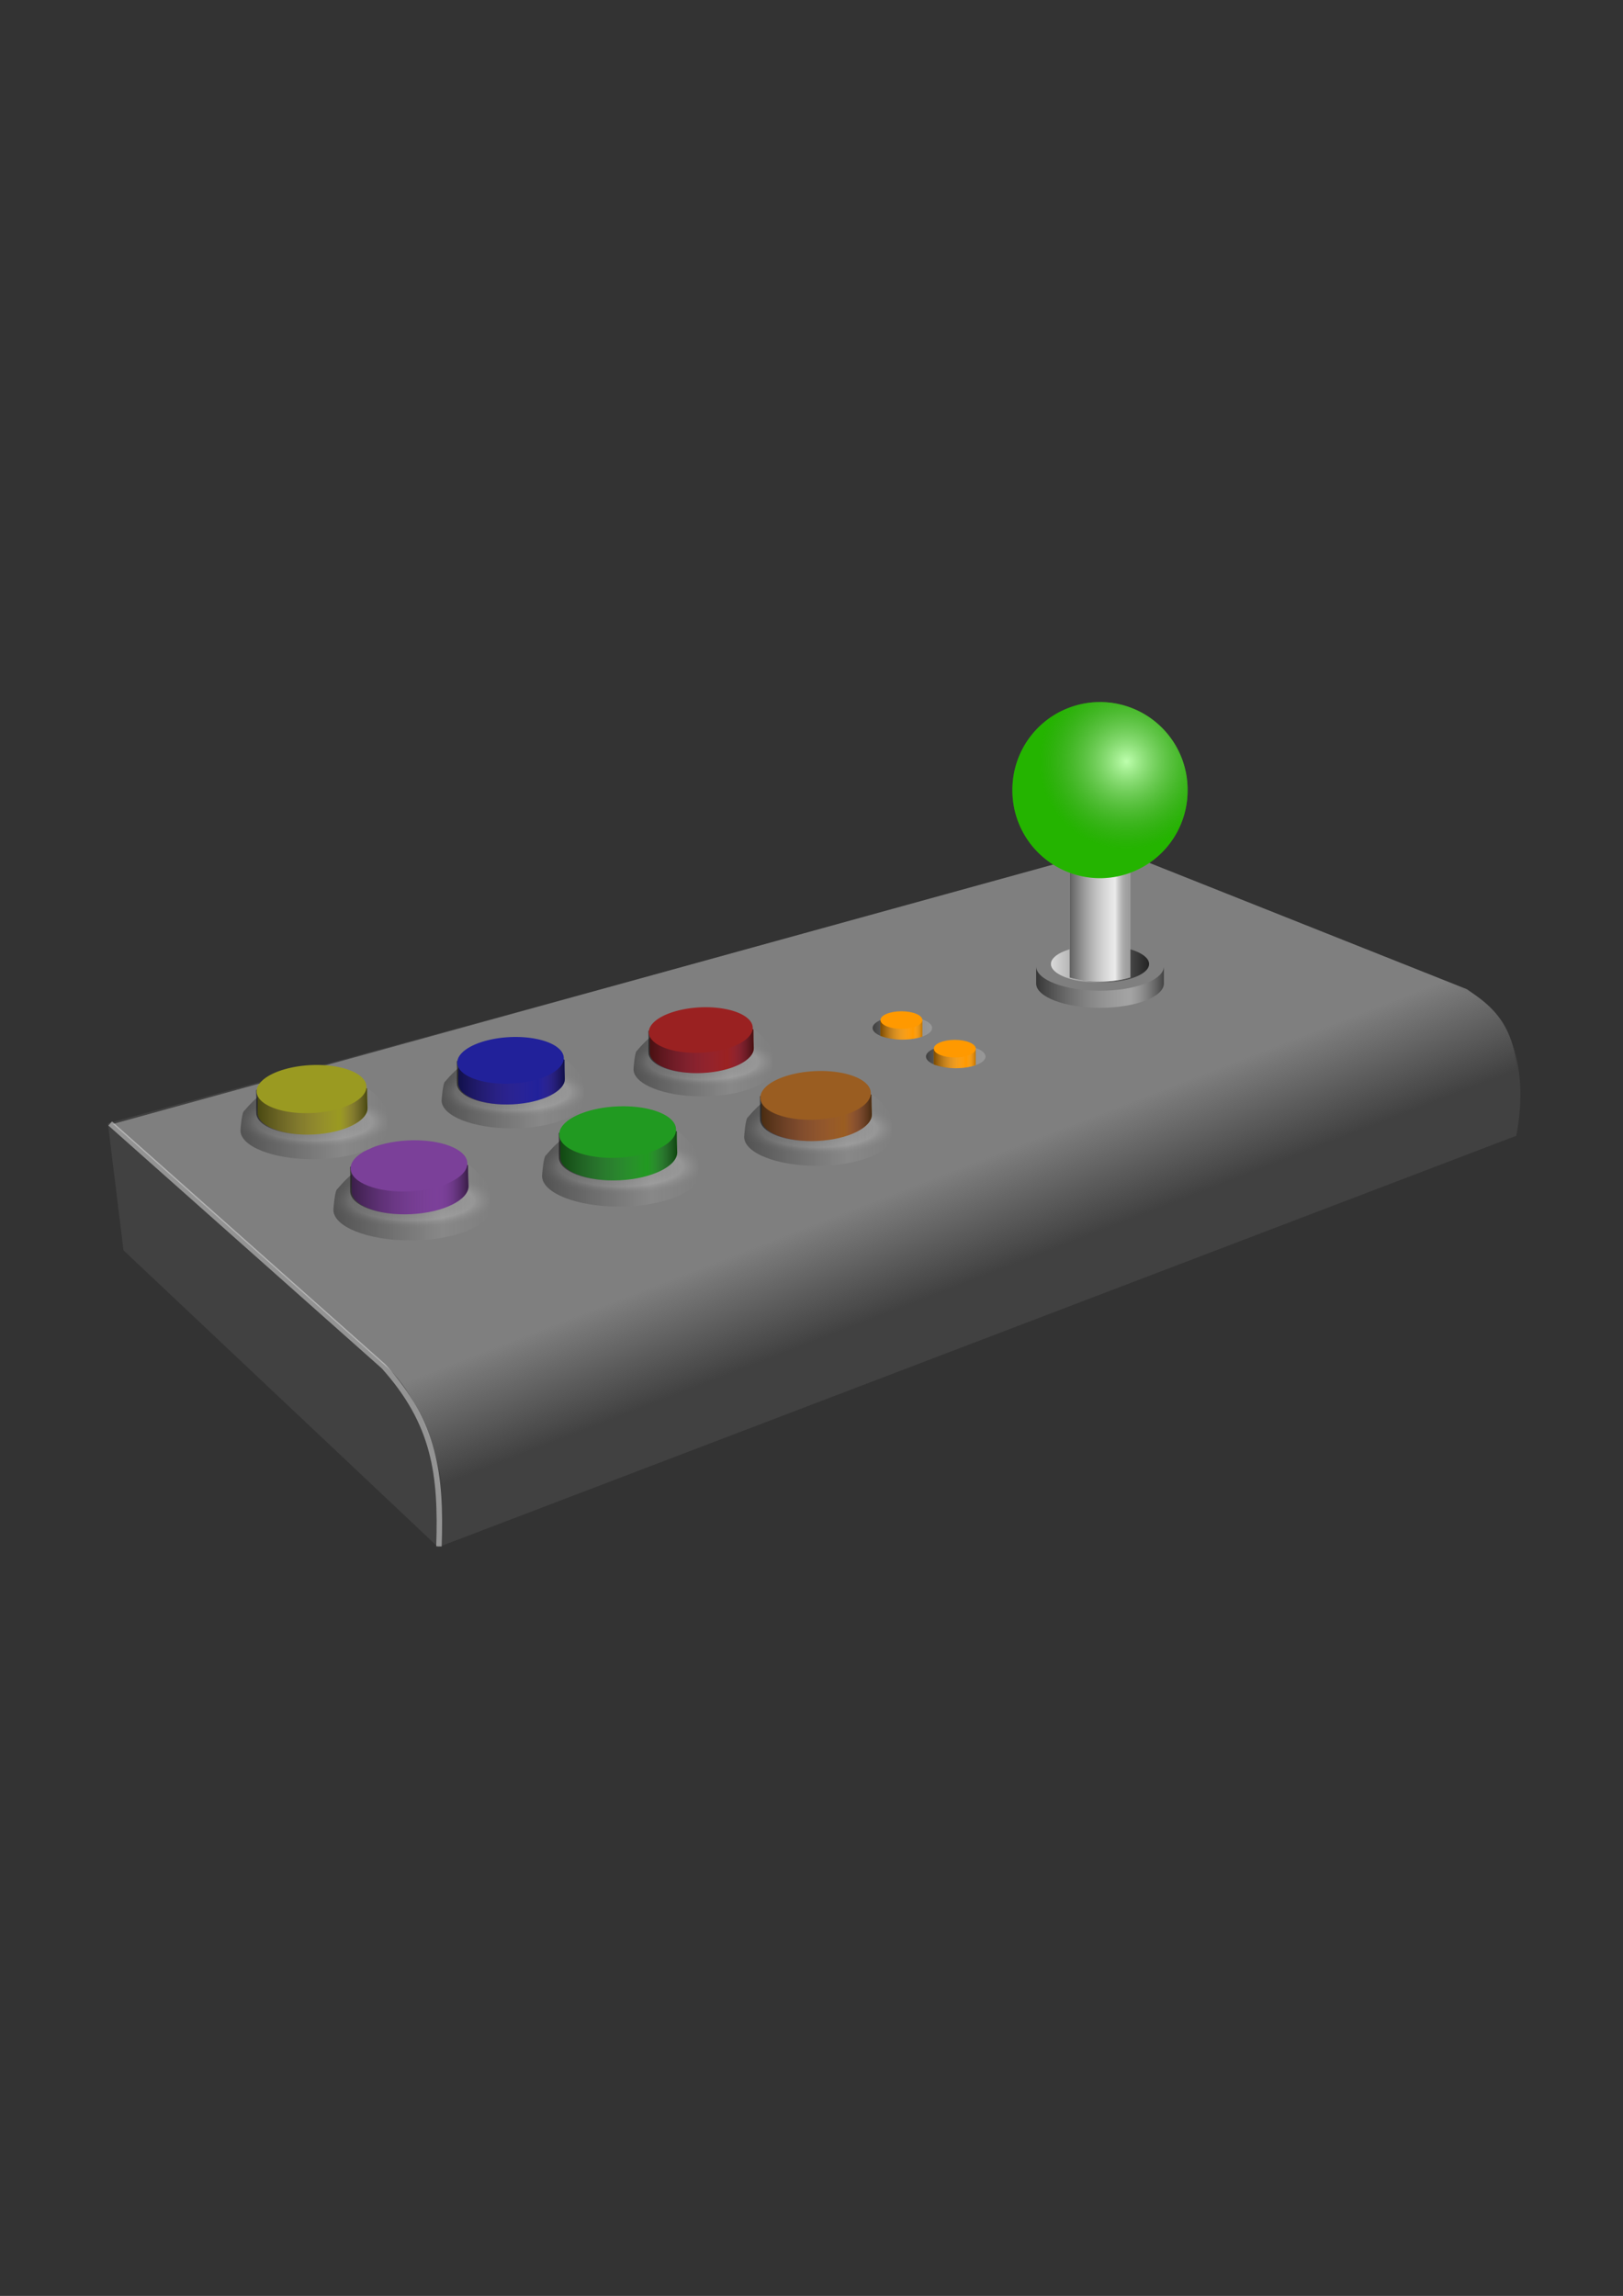
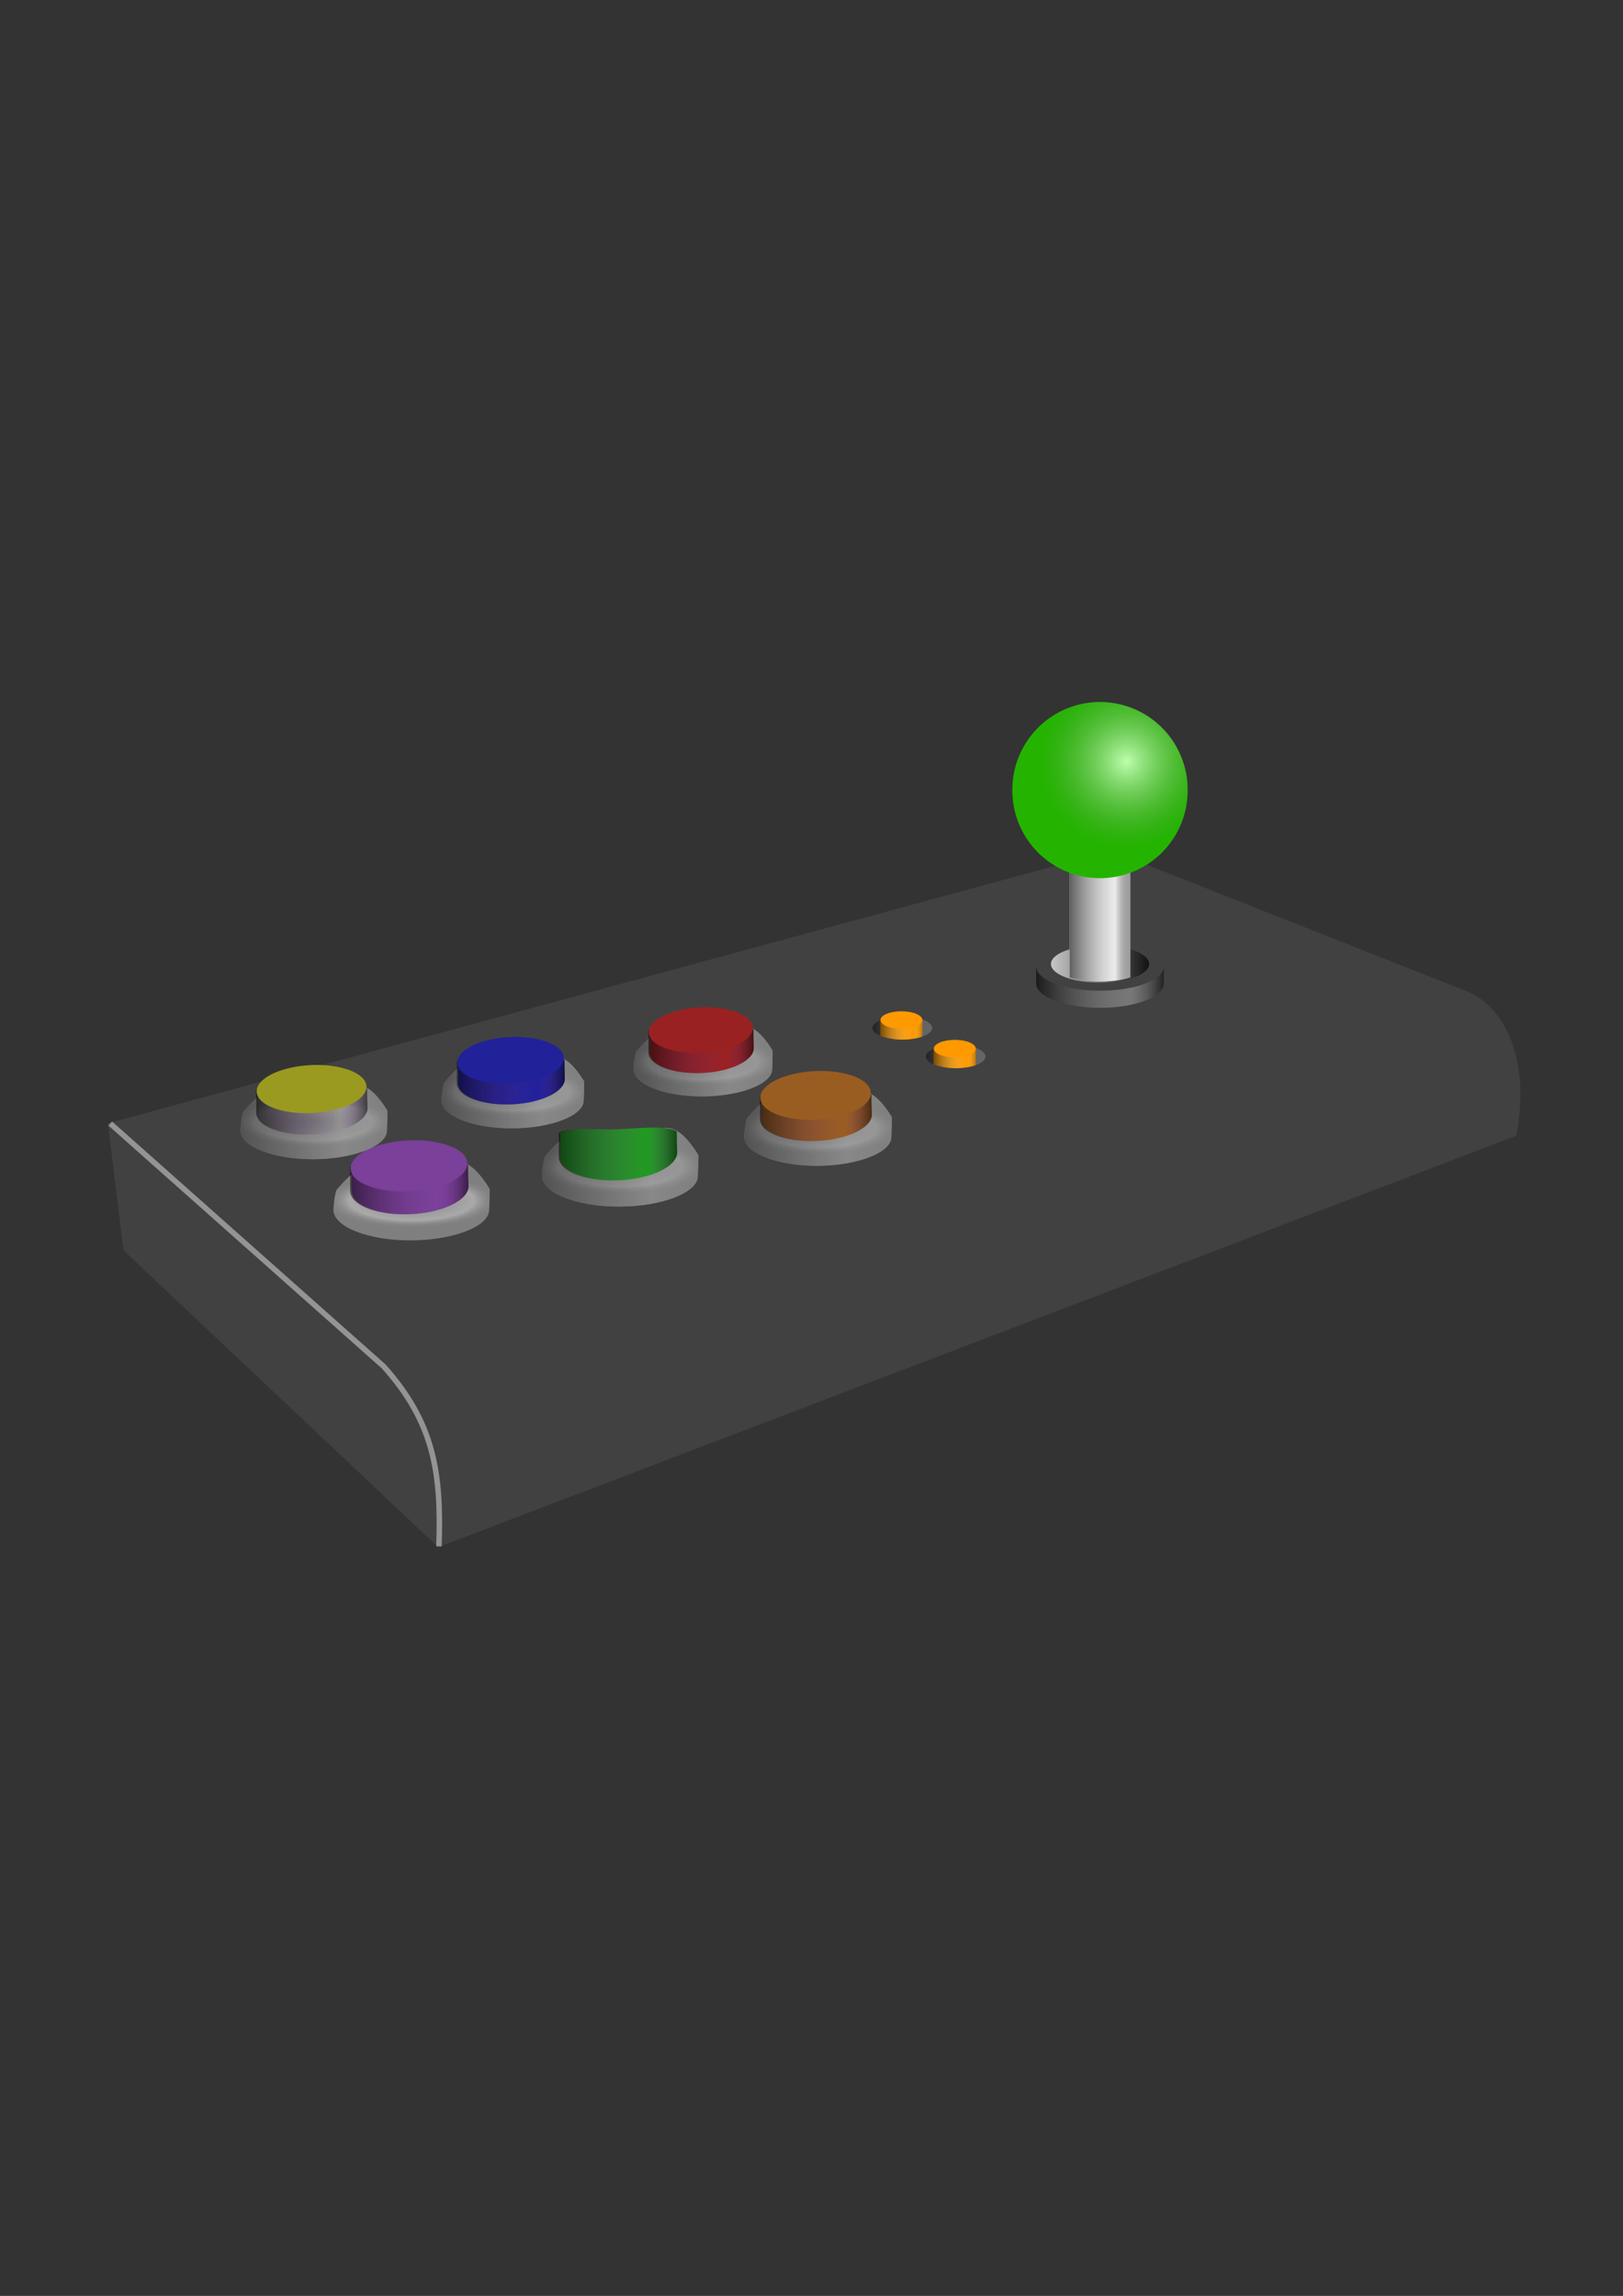
<svg xmlns="http://www.w3.org/2000/svg" viewBox="0 0 744.09 1052.4">
  <rect x="0" y="0" width="744.09" height="1052.4" fill="#333333" stroke="none" />
  <defs>
    <linearGradient id="p" y2="500.03" gradientUnits="userSpaceOnUse" x2="214.8" gradientTransform="matrix(.924 0 0 .912 60.432 39.156)" y1="500.03" x1="161.2">
      <stop offset="0" stop-opacity=".54" />
      <stop offset=".75" stop-color="#7b4099" stop-opacity="0" />
      <stop offset="1" stop-opacity=".541" />
    </linearGradient>
    <linearGradient id="a" y2="822.36" gradientUnits="userSpaceOnUse" x2="459.1" gradientTransform="translate(-26.264 -230.31)" y1="775.22" x1="440.9">
      <stop offset="0" stop-color="#7f7f7f" />
      <stop offset="1" stop-color="#7f7f7f" stop-opacity="0" />
    </linearGradient>
    <linearGradient id="c" y2="506.09" gradientUnits="userSpaceOnUse" x2="224.52" y1="506.09" x1="152.86">
      <stop offset="0" stop-color="#323232" stop-opacity=".584" />
      <stop offset=".694" stop-color="#909090" stop-opacity=".531" />
      <stop offset="1" stop-color="#7f7f7f" stop-opacity=".504" />
    </linearGradient>
    <linearGradient id="d" y2="500.03" gradientUnits="userSpaceOnUse" x2="214.8" gradientTransform="matrix(1.013 0 0 1 -2.862 0)" y1="500.03" x1="161.2">
      <stop offset="0" stop-opacity=".54" />
      <stop offset=".75" stop-color="#7b4099" stop-opacity="0" />
      <stop offset="1" stop-opacity=".541" />
    </linearGradient>
    <linearGradient id="j" y2="500.03" gradientUnits="userSpaceOnUse" x2="214.8" gradientTransform="matrix(.958 0 0 .945 194.01 39.051)" y1="500.03" x1="161.2">
      <stop offset="0" stop-opacity=".54" />
      <stop offset=".75" stop-color="#7b4099" stop-opacity="0" />
      <stop offset="1" stop-opacity=".541" />
    </linearGradient>
    <linearGradient id="i" y2="506.09" gradientUnits="userSpaceOnUse" x2="224.52" gradientTransform="translate(196.72 39.051) scale(.945)" y1="506.09" x1="152.86">
      <stop offset="0" stop-color="#323232" stop-opacity=".584" />
      <stop offset=".694" stop-color="#909090" stop-opacity=".531" />
      <stop offset="1" stop-color="#7f7f7f" stop-opacity=".504" />
    </linearGradient>
    <linearGradient id="y" y2="384.86" gradientUnits="userSpaceOnUse" x2="514.28" gradientTransform="translate(3.96 34.345)" y1="384.86" x1="486.44">
      <stop offset="0" stop-color="#606060" />
      <stop offset=".75" stop-color="#fff" stop-opacity=".589" />
      <stop offset="1" stop-opacity=".232" />
    </linearGradient>
    <linearGradient id="g" y2="500.03" gradientUnits="userSpaceOnUse" x2="214.8" gradientTransform="matrix(1.013 0 0 1 92.805 28.938)" y1="500.03" x1="161.2">
      <stop offset="0" stop-opacity=".54" />
      <stop offset=".75" stop-color="#7b4099" stop-opacity="0" />
      <stop offset="1" stop-opacity=".541" />
    </linearGradient>
    <linearGradient id="f" y2="506.09" gradientUnits="userSpaceOnUse" x2="224.52" gradientTransform="translate(95.668 28.938)" y1="506.09" x1="152.86">
      <stop offset="0" stop-color="#323232" stop-opacity=".584" />
      <stop offset=".694" stop-color="#909090" stop-opacity=".531" />
      <stop offset="1" stop-color="#7f7f7f" stop-opacity=".504" />
    </linearGradient>
    <linearGradient id="w" y2="409.86" gradientUnits="userSpaceOnUse" x2="522.86" y1="409.86" x1="477.86">
      <stop offset="0" stop-color="#fff" stop-opacity=".705" />
      <stop offset="1" stop-opacity=".723" />
    </linearGradient>
    <linearGradient id="s" y2="500.03" gradientUnits="userSpaceOnUse" x2="214.8" gradientTransform="matrix(.953 0 0 .94 -36.172 38.503)" y1="500.03" x1="161.2">
      <stop offset="0" stop-opacity=".54" />
      <stop offset=".75" stop-color="#7b4099" stop-opacity="0" />
      <stop offset="1" stop-opacity=".541" />
    </linearGradient>
    <linearGradient id="r" y2="506.09" gradientUnits="userSpaceOnUse" x2="224.52" gradientTransform="translate(-33.481 38.503) scale(.94)" y1="506.09" x1="152.86">
      <stop offset="0" stop-color="#323232" stop-opacity=".584" />
      <stop offset=".694" stop-color="#909090" stop-opacity=".531" />
      <stop offset="1" stop-color="#7f7f7f" stop-opacity=".504" />
    </linearGradient>
    <linearGradient id="u" y2="432.73" gradientUnits="userSpaceOnUse" x2="423.5" gradientTransform="translate(-.621 39.364)" y1="432.73" x1="404.25">
      <stop offset="0" stop-opacity=".513" />
      <stop offset=".778" stop-color="#fff" stop-opacity="0" />
      <stop offset="1" stop-color="#3f2600" stop-opacity=".319" />
    </linearGradient>
    <linearGradient id="t" y2="429.48" gradientUnits="userSpaceOnUse" y1="429.48" x2="423.51" x1="404.44">
      <stop offset="0" stop-opacity=".504" />
      <stop offset="1" stop-color="#fff" stop-opacity=".186" />
    </linearGradient>
    <linearGradient id="o" y2="506.09" gradientUnits="userSpaceOnUse" x2="224.52" gradientTransform="translate(63.042 39.156) scale(.912)" y1="506.09" x1="152.86">
      <stop offset="0" stop-color="#323232" stop-opacity=".584" />
      <stop offset=".694" stop-color="#909090" stop-opacity=".531" />
      <stop offset="1" stop-color="#7f7f7f" stop-opacity=".504" />
    </linearGradient>
    <linearGradient id="v" y2="432.73" gradientUnits="userSpaceOnUse" x2="423.5" gradientTransform="translate(23.851 52.467)" y1="432.73" x1="404.25">
      <stop offset="0" stop-opacity=".513" />
      <stop offset=".778" stop-color="#fff" stop-opacity="0" />
      <stop offset="1" stop-color="#3f2600" stop-opacity=".319" />
    </linearGradient>
    <linearGradient id="m" y2="500.03" gradientUnits="userSpaceOnUse" x2="214.8" gradientTransform="matrix(.902 0 0 .89 151.85 36.051)" y1="500.03" x1="161.2">
      <stop offset="0" stop-opacity=".54" />
      <stop offset=".75" stop-color="#7b4099" stop-opacity="0" />
      <stop offset="1" stop-opacity=".541" />
    </linearGradient>
    <linearGradient id="l" y2="506.09" gradientUnits="userSpaceOnUse" x2="224.52" gradientTransform="translate(154.39 36.051) scale(.89)" y1="506.09" x1="152.86">
      <stop offset="0" stop-color="#323232" stop-opacity=".584" />
      <stop offset=".694" stop-color="#909090" stop-opacity=".531" />
      <stop offset="1" stop-color="#7f7f7f" stop-opacity=".504" />
    </linearGradient>
    <linearGradient id="x" y2="418.12" gradientUnits="userSpaceOnUse" x2="529.28" gradientTransform="translate(4.319 34.345)" y1="418.12" x1="470.72">
      <stop offset="0" stop-opacity=".571" />
      <stop offset=".736" stop-color="#fff" stop-opacity=".286" />
      <stop offset="1" stop-opacity=".473" />
    </linearGradient>
    <radialGradient id="k" gradientUnits="userSpaceOnUse" cy="506.09" cx="188.69" gradientTransform="matrix(.988 0 0 .316 135.98 326.83)" r="35.833">
      <stop offset="0" stop-color="#dbdbdb" stop-opacity="0" />
      <stop offset=".718" stop-color="#d4d4d4" stop-opacity=".498" />
      <stop offset="1" stop-color="#7f7f7f" stop-opacity="0" />
    </radialGradient>
    <radialGradient id="n" gradientUnits="userSpaceOnUse" cy="506.09" cx="188.69" gradientTransform="matrix(1.012 0 0 .323 44.174 337.13)" r="35.833">
      <stop offset="0" stop-color="#dbdbdb" stop-opacity="0" />
      <stop offset=".718" stop-color="#d4d4d4" stop-opacity=".498" />
      <stop offset="1" stop-color="#7f7f7f" stop-opacity="0" />
    </radialGradient>
    <radialGradient id="b" gradientUnits="userSpaceOnUse" cy="506.09" cx="188.69" gradientTransform="matrix(1.11 0 0 .354 -20.687 326.69)" r="35.833">
      <stop offset="0" stop-color="#dbdbdb" stop-opacity="0" />
      <stop offset=".718" stop-color="#d4d4d4" stop-opacity=".498" />
      <stop offset="1" stop-color="#7f7f7f" stop-opacity="0" />
    </radialGradient>
    <radialGradient id="q" gradientUnits="userSpaceOnUse" cy="506.09" cx="188.69" gradientTransform="matrix(1.043 0 0 .333 -52.933 345.7)" r="35.833">
      <stop offset="0" stop-color="#dbdbdb" stop-opacity="0" />
      <stop offset=".718" stop-color="#d4d4d4" stop-opacity=".498" />
      <stop offset="1" stop-color="#7f7f7f" stop-opacity="0" />
    </radialGradient>
    <radialGradient id="e" gradientUnits="userSpaceOnUse" cy="506.09" cx="188.69" gradientTransform="matrix(1.11 0 0 .354 74.98 355.63)" r="35.833">
      <stop offset="0" stop-color="#dbdbdb" stop-opacity="0" />
      <stop offset=".718" stop-color="#d4d4d4" stop-opacity=".498" />
      <stop offset="1" stop-color="#7f7f7f" stop-opacity="0" />
    </radialGradient>
    <radialGradient id="z" gradientUnits="userSpaceOnUse" cy="314.7" cx="516.44" r="40.154">
      <stop offset="0" stop-color="#fff" stop-opacity=".679" />
      <stop offset="1" stop-opacity=".295" />
    </radialGradient>
    <radialGradient id="h" gradientUnits="userSpaceOnUse" cy="506.09" cx="188.69" gradientTransform="matrix(1.049 0 0 .335 177.17 347.79)" r="35.833">
      <stop offset="0" stop-color="#dbdbdb" stop-opacity="0" />
      <stop offset=".718" stop-color="#d4d4d4" stop-opacity=".498" />
      <stop offset="1" stop-color="#7f7f7f" stop-opacity="0" />
    </radialGradient>
  </defs>
  <path d="M49.45 514.9l459.93-124.98 164.36 64.98c16.613 7.738 27.969 31.658 21.429 65.714l-494.29 188.58-144.25-136.07z" fill="#414141" />
-   <path d="M510 388.79l162.5 64.643c18.461 12.326 26.444 23.167 22.178 65.845l-490.19 191.74c2.04-47.179-17.994-75.89-25.562-82.942l-127.15-112.86z" fill="url(#a)" />
  <path d="M50.522 514.99l125.36 111.34c23.481 26.137 26.482 49.564 25.357 82.5" stroke-opacity=".485" stroke="#ededed" stroke-width="2.5" fill="none" />
  <path d="M224.284 554.558c0 7.742-16.821 14.018-36.25 14.018s-35.178-6.276-35.178-14.018c0-.7.639-9.007 1.807-9.563 12.826-15.158 15.524-8.74 33.193-8.74 18.099 0 23.185-12.767 36.568 8.523.284.452-.14 9.25-.14 9.78z" fill="#7f7f7f" />
  <path d="M224.29 510.13c0 7.742-16.821 14.018-36.25 14.018s-35.179-6.276-35.179-14.018c0-.7.638-9.007 1.807-9.563 12.826-15.159 16.595-15.883 34.265-15.883 18.1 0 22.114-5.625 35.497 15.666.284.452-.14 9.251-.14 9.78z" fill="url(#b)" transform="translate(0 44.447)" />
-   <path d="M224.29 510.13c0 7.742-16.821 14.018-36.25 14.018s-35.179-6.276-35.179-14.018c0-.7.638-9.007 1.807-9.563 12.826-15.159 15.523-8.74 33.193-8.74 18.1 0 23.185-12.767 36.569 8.522.284.452-.14 9.252-.14 9.781z" fill="url(#c)" transform="translate(0 44.447)" />
  <path d="M214.803 543.59c.213 6.45-11.597 12.252-26.38 12.961s-26.937-3.944-27.151-10.393c-.093-2.809.132-5.139-.074-11.264 4.822-2.845 18.11-1.296 26.452-1.696 9.31-.447 22.042-1.98 26.941.935 0 4.94.131 7.07.21 9.457z" fill="#7b4099" />
  <path d="M214.8 499.11c.216 6.449-11.751 12.251-26.73 12.96-14.979.71-27.297-3.944-27.513-10.392-.094-2.81.133-5.139-.075-11.264 4.886-2.845 18.352-1.296 26.805-1.696 9.433-.447 22.336-1.98 27.3.935 0 4.94.133 7.07.213 9.457z" fill="url(#d)" transform="translate(0 44.447)" />
  <path d="M214.267 533.14c.213 6.45-11.597 12.252-26.38 12.961s-26.937-3.944-27.151-10.393 11.597-12.251 26.379-12.96 26.938 3.944 27.152 10.392z" fill="#7b4099" />
  <path d="M319.95 539.07c0 7.742-16.821 14.018-36.25 14.018s-35.179-6.276-35.179-14.018c0-.7.638-9.007 1.807-9.563 12.826-15.159 15.523-8.74 33.193-8.74 18.1 0 23.185-12.767 36.569 8.522.284.452-.14 9.252-.14 9.781z" fill="#7f7f7f" />
  <path d="M319.95 539.07c0 7.742-16.821 14.018-36.25 14.018s-35.179-6.276-35.179-14.018c0-.7.638-9.007 1.807-9.563 12.826-15.159 16.595-15.883 34.265-15.883 18.1 0 22.114-5.625 35.497 15.666.284.452-.14 9.251-.14 9.78z" fill="url(#e)" />
  <path d="M319.95 539.07c0 7.742-16.821 14.018-36.25 14.018s-35.179-6.276-35.179-14.018c0-.7.638-9.007 1.807-9.563 12.826-15.159 15.523-8.74 33.193-8.74 18.1 0 23.185-12.767 36.569 8.522.284.452-.14 9.252-.14 9.781z" fill="url(#f)" />
  <path d="M310.47 528.05c.213 6.449-11.596 12.251-26.378 12.96-14.782.71-26.938-3.944-27.151-10.392-.093-2.81.132-5.139-.074-11.264 4.822-2.845 18.11-1.296 26.452-1.696 9.31-.447 22.042-1.98 26.94.935 0 4.94.132 7.07.21 9.457z" fill="#219a21" />
  <path d="M310.47 528.05c.216 6.449-11.751 12.251-26.73 12.96-14.979.71-27.297-3.944-27.513-10.392-.094-2.81.133-5.139-.075-11.264 4.886-2.845 18.352-1.296 26.805-1.696 9.433-.447 22.336-1.98 27.3.935 0 4.94.133 7.07.213 9.457z" fill="url(#g)" />
-   <path d="M309.935 517.633a26.797 11.681-2.946 11-53.53 2.568 26.797 11.681-2.946 1153.53-2.568z" fill="#219a21" />
  <path d="M408.68 521.15c0 7.316-15.897 13.248-34.258 13.248s-33.246-5.931-33.246-13.248c0-.662.603-8.512 1.708-9.038 12.12-14.326 14.67-8.26 31.369-8.26 17.105 0 21.91-12.066 34.559 8.054.268.428-.133 8.743-.133 9.244z" fill="#7f7f7f" />
  <path d="M408.68 521.15c0 7.316-15.897 13.248-34.258 13.248s-33.246-5.931-33.246-13.248c0-.662.603-8.512 1.708-9.038 12.12-14.326 15.683-15.01 32.382-15.01 17.105 0 20.899-5.316 33.547 14.804.268.428-.133 8.743-.133 9.244z" fill="url(#h)" />
  <path d="M408.68 521.15c0 7.316-15.897 13.248-34.258 13.248s-33.246-5.931-33.246-13.248c0-.662.603-8.512 1.708-9.038 12.12-14.326 14.67-8.26 31.369-8.26 17.105 0 21.91-12.066 34.559 8.054.268.428-.133 8.743-.133 9.244z" fill="url(#i)" />
  <path d="M399.72 510.74c.202 6.094-10.959 11.578-24.929 12.248-13.969.67-25.457-3.727-25.659-9.821-.088-2.655.124-4.857-.07-10.645 4.557-2.69 17.115-1.225 24.999-1.603 8.798-.422 20.83-1.872 25.46.884 0 4.668.125 6.68.2 8.937z" fill="#9a5d21" />
  <path d="M399.72 510.74c.204 6.094-11.105 11.578-25.261 12.248-14.156.67-25.797-3.727-26.001-9.821-.089-2.655.126-4.857-.071-10.645 4.618-2.69 17.343-1.225 25.332-1.603 8.915-.422 21.108-1.872 25.8.884 0 4.668.125 6.68.201 8.937z" fill="url(#j)" />
  <path d="M399.212 500.894a25.325 11.04-2.946 11-50.589 2.427 25.325 11.04-2.946 1150.589-2.427z" fill="#9a5d21" />
  <path d="M354.02 490.1c0 6.89-14.972 12.477-32.265 12.477s-31.311-5.586-31.311-12.477c0-.624.568-8.017 1.608-8.512 11.416-13.493 13.817-7.78 29.544-7.78 16.11 0 20.636-11.363 32.548 7.586.253.403-.124 8.235-.124 8.706z" fill="#7f7f7f" />
  <path d="M354.02 490.1c0 6.89-14.972 12.477-32.265 12.477s-31.311-5.586-31.311-12.477c0-.624.568-8.017 1.608-8.512 11.416-13.493 14.771-14.137 30.498-14.137 16.11 0 19.683-5.006 31.595 13.943.253.403-.124 8.235-.124 8.706z" fill="url(#k)" />
  <path d="M354.02 490.1c0 6.89-14.972 12.477-32.265 12.477s-31.311-5.586-31.311-12.477c0-.624.568-8.017 1.608-8.512 11.416-13.493 13.817-7.78 29.544-7.78 16.11 0 20.636-11.363 32.548 7.586.253.403-.124 8.235-.124 8.706z" fill="url(#l)" />
  <path d="M345.58 480.3c.19 5.74-10.322 10.904-23.478 11.535-13.157.631-23.976-3.51-24.166-9.25-.083-2.5.117-4.574-.066-10.026 4.292-2.532 16.12-1.154 23.544-1.51 8.286-.397 19.619-1.763 23.979.833 0 4.397.117 6.292.187 8.417z" fill="#9a2121" />
  <path d="M345.58 480.3c.193 5.74-10.459 10.904-23.791 11.535-13.332.631-24.296-3.51-24.488-9.25-.084-2.5.119-4.574-.067-10.026 4.35-2.532 16.334-1.154 23.858-1.51 8.396-.397 19.88-1.763 24.299.833 0 4.397.118 6.292.19 8.417z" fill="url(#m)" />
  <path d="M345.103 471.008a23.85 10.397-2.946 11-47.645 2.286 23.85 10.397-2.946 1147.645-2.286z" fill="#9a2121" />
  <path d="M267.61 504.44c0 7.061-15.343 12.786-33.063 12.786-17.721 0-32.086-5.724-32.086-12.786 0-.64.582-8.215 1.648-8.722 11.698-13.826 14.159-7.973 30.275-7.973 16.508 0 21.147-11.645 33.354 7.774.26.412-.128 8.438-.128 8.921z" fill="#7f7f7f" />
  <path d="M267.61 504.44c0 7.061-15.343 12.786-33.063 12.786-17.721 0-32.086-5.724-32.086-12.786 0-.64.582-8.215 1.648-8.722 11.698-13.826 15.136-14.487 31.252-14.487 16.508 0 20.17-5.13 32.376 14.288.26.412-.128 8.438-.128 8.92z" fill="url(#n)" />
  <path d="M267.61 504.44c0 7.061-15.343 12.786-33.063 12.786-17.721 0-32.086-5.724-32.086-12.786 0-.64.582-8.215 1.648-8.722 11.698-13.826 14.159-7.972 30.275-7.972 16.508 0 21.147-11.645 33.354 7.773.26.412-.128 8.438-.128 8.921z" fill="url(#o)" />
  <path d="M258.96 494.39c.195 5.882-10.577 11.174-24.059 11.821-13.482.647-24.57-3.597-24.764-9.479-.085-2.562.12-4.687-.068-10.274 4.398-2.595 16.518-1.182 24.127-1.547 8.491-.407 20.104-1.806 24.573.853 0 4.506.12 6.449.192 8.626z" fill="#21219a" />
  <path d="M258.96 494.39c.197 5.882-10.718 11.174-24.38 11.821-13.662.647-24.897-3.597-25.094-9.479-.086-2.562.122-4.687-.069-10.274 4.457-2.595 16.738-1.182 24.448-1.547 8.605-.407 20.372-1.806 24.9.853 0 4.506.121 6.449.195 8.626z" fill="url(#p)" />
  <path d="M258.471 484.87a24.44 10.654-2.946 11-48.823 2.342 24.44 10.654-2.946 1148.823-2.342z" fill="#21219a" />
  <path d="M177.42 518.19c0 7.28-15.817 13.181-34.086 13.181s-33.079-5.901-33.079-13.181c0-.659.6-8.47 1.699-8.992 12.06-14.254 14.597-8.22 31.212-8.22 17.019 0 21.802-12.004 34.386 8.015.267.425-.132 8.699-.132 9.197z" fill="#7f7f7f" />
  <path d="M177.42 518.19c0 7.28-15.817 13.181-34.087 13.181-18.269 0-33.079-5.901-33.079-13.181 0-.659.6-8.47 1.699-8.992 12.06-14.254 15.604-14.935 32.22-14.935 17.019 0 20.794-5.29 33.379 14.73.267.426-.132 8.7-.132 9.198z" fill="url(#q)" />
  <path d="M177.42 518.19c0 7.28-15.817 13.181-34.087 13.181-18.269 0-33.079-5.901-33.079-13.181 0-.659.6-8.47 1.699-8.992 12.06-14.254 14.597-8.22 31.212-8.22 17.019 0 21.802-12.004 34.386 8.015.267.425-.132 8.699-.132 9.197z" fill="url(#r)" />
-   <path d="M168.5 507.83c.2 6.064-10.904 11.52-24.804 12.187-13.899.667-25.33-3.708-25.531-9.772-.088-2.642.124-4.832-.07-10.592 4.534-2.676 17.03-1.219 24.874-1.595 8.754-.42 20.726-1.863 25.333.88 0 4.645.123 6.647.198 8.892z" fill="#9a9a21" />
  <path d="M168.5 507.83c.203 6.064-11.05 11.52-25.134 12.187-14.085.667-25.667-3.708-25.871-9.772-.089-2.642.126-4.832-.07-10.592 4.594-2.676 17.255-1.219 25.204-1.595 8.87-.42 21.003-1.863 25.671.88 0 4.645.125 6.647.2 8.892z" fill="url(#s)" />
  <path d="M167.997 498.002a25.197 10.984-2.946 11-50.335 2.415 25.197 10.984-2.946 1150.335-2.415z" fill="#9a9a21" />
  <path d="M423.51 429.48a9.533 2.778 0 11-19.067 0 9.533 2.778 0 1119.067 0z" transform="matrix(1.431 0 0 1.909 -178.7 -348.67)" fill="url(#t)" />
  <path d="M413.29 463.55c-5.309 0-9.625 1.8-9.625 4.031 0 .065.024.124.031.188-.024.004-.038-.004-.062 0 0 1.529.062 3.108.062 7.062 2.438.886 6.182 1.719 9.781 1.719 3.571 0 6.944-.533 9.375-1.406.001-2.061.031-4.751.032-7.438.003-.042 0-.082 0-.125 0-2.231-4.285-4.03-9.594-4.03zm8.844 5.594z" fill="#f90" />
  <path d="M422.88 467.64c-.081 2.202-4.336 3.969-9.594 3.969-5.155 0-9.355-1.702-9.594-3.844-.024.004-.038-.004-.062 0 0 1.529.062 3.108.062 7.063 2.438.886 6.182 1.718 9.782 1.718 3.57 0 6.944-.532 9.375-1.406 0-2.078.03-4.79.03-7.5z" fill="url(#u)" />
  <path d="M423.51 429.48a9.533 2.778 0 11-19.067 0 9.533 2.778 0 1119.067 0z" transform="matrix(1.431 0 0 1.909 -154.22 -335.57)" fill="url(#t)" />
  <path d="M437.76 476.65c-5.309 0-9.625 1.8-9.625 4.031 0 .065.024.124.031.188-.024.004-.038-.004-.062 0 0 1.529.062 3.108.062 7.062 2.438.886 6.182 1.719 9.781 1.719 3.571 0 6.944-.533 9.375-1.406.001-2.061.031-4.751.032-7.438.003-.042 0-.082 0-.125 0-2.231-4.285-4.03-9.594-4.03zm8.844 5.594z" fill="#f90" />
  <path d="M447.35 480.75c-.081 2.202-4.336 3.969-9.594 3.969-5.155 0-9.355-1.702-9.594-3.844-.024.004-.038-.004-.062 0 0 1.529.062 3.108.062 7.063 2.438.886 6.182 1.718 9.782 1.718 3.57 0 6.944-.532 9.375-1.406 0-2.078.03-4.79.03-7.5z" fill="url(#v)" />
-   <path d="M504.32 431.81c-15.935 0-28.902 4.84-29.281 10.875-.006.09 0 .19 0 .281v7.844c0 6.162 13.107 11.156 29.281 11.156s29.281-4.995 29.281-11.156v-7.844c0-.1.007-.212 0-.312-.008-.004-.023.004-.031 0-.423-6.021-13.343-10.844-29.25-10.844z" fill="#7f7f7f" />
  <path d="M522.86 409.86a22.5 5.714 0 11-45 0 22.5 5.714 0 1145 0z" transform="matrix(1 0 0 1.5 3.962 -172.91)" fill="url(#w)" />
  <path d="M475.04 442.97v7.844c0 6.161 13.107 11.156 29.281 11.156s29.281-4.995 29.281-11.156v-7.844c0 6.162-13.107 11.156-29.281 11.156s-29.281-4.995-29.281-11.156z" fill="url(#x)" />
  <path d="M490.4 388.5v59.594c3.83 1.15 8.651 1.813 13.906 1.813 5.269 0 10.103-.689 13.938-1.844V388.5H490.4z" fill="#cecece" />
  <path d="M490.4 388.5v59.594c3.83 1.15 8.651 1.813 13.906 1.813 5.269 0 10.103-.689 13.938-1.844V388.5H490.4z" fill="url(#y)" />
  <path d="M544.47 362.175a40.154 40.154 0 11-80.307 0 40.154 40.154 0 1180.307 0z" fill="#3f0" />
  <path d="M544.47 327.83a40.154 40.154 0 11-80.307 0 40.154 40.154 0 1180.307 0z" transform="translate(0 34.345)" fill="url(#z)" />
</svg>